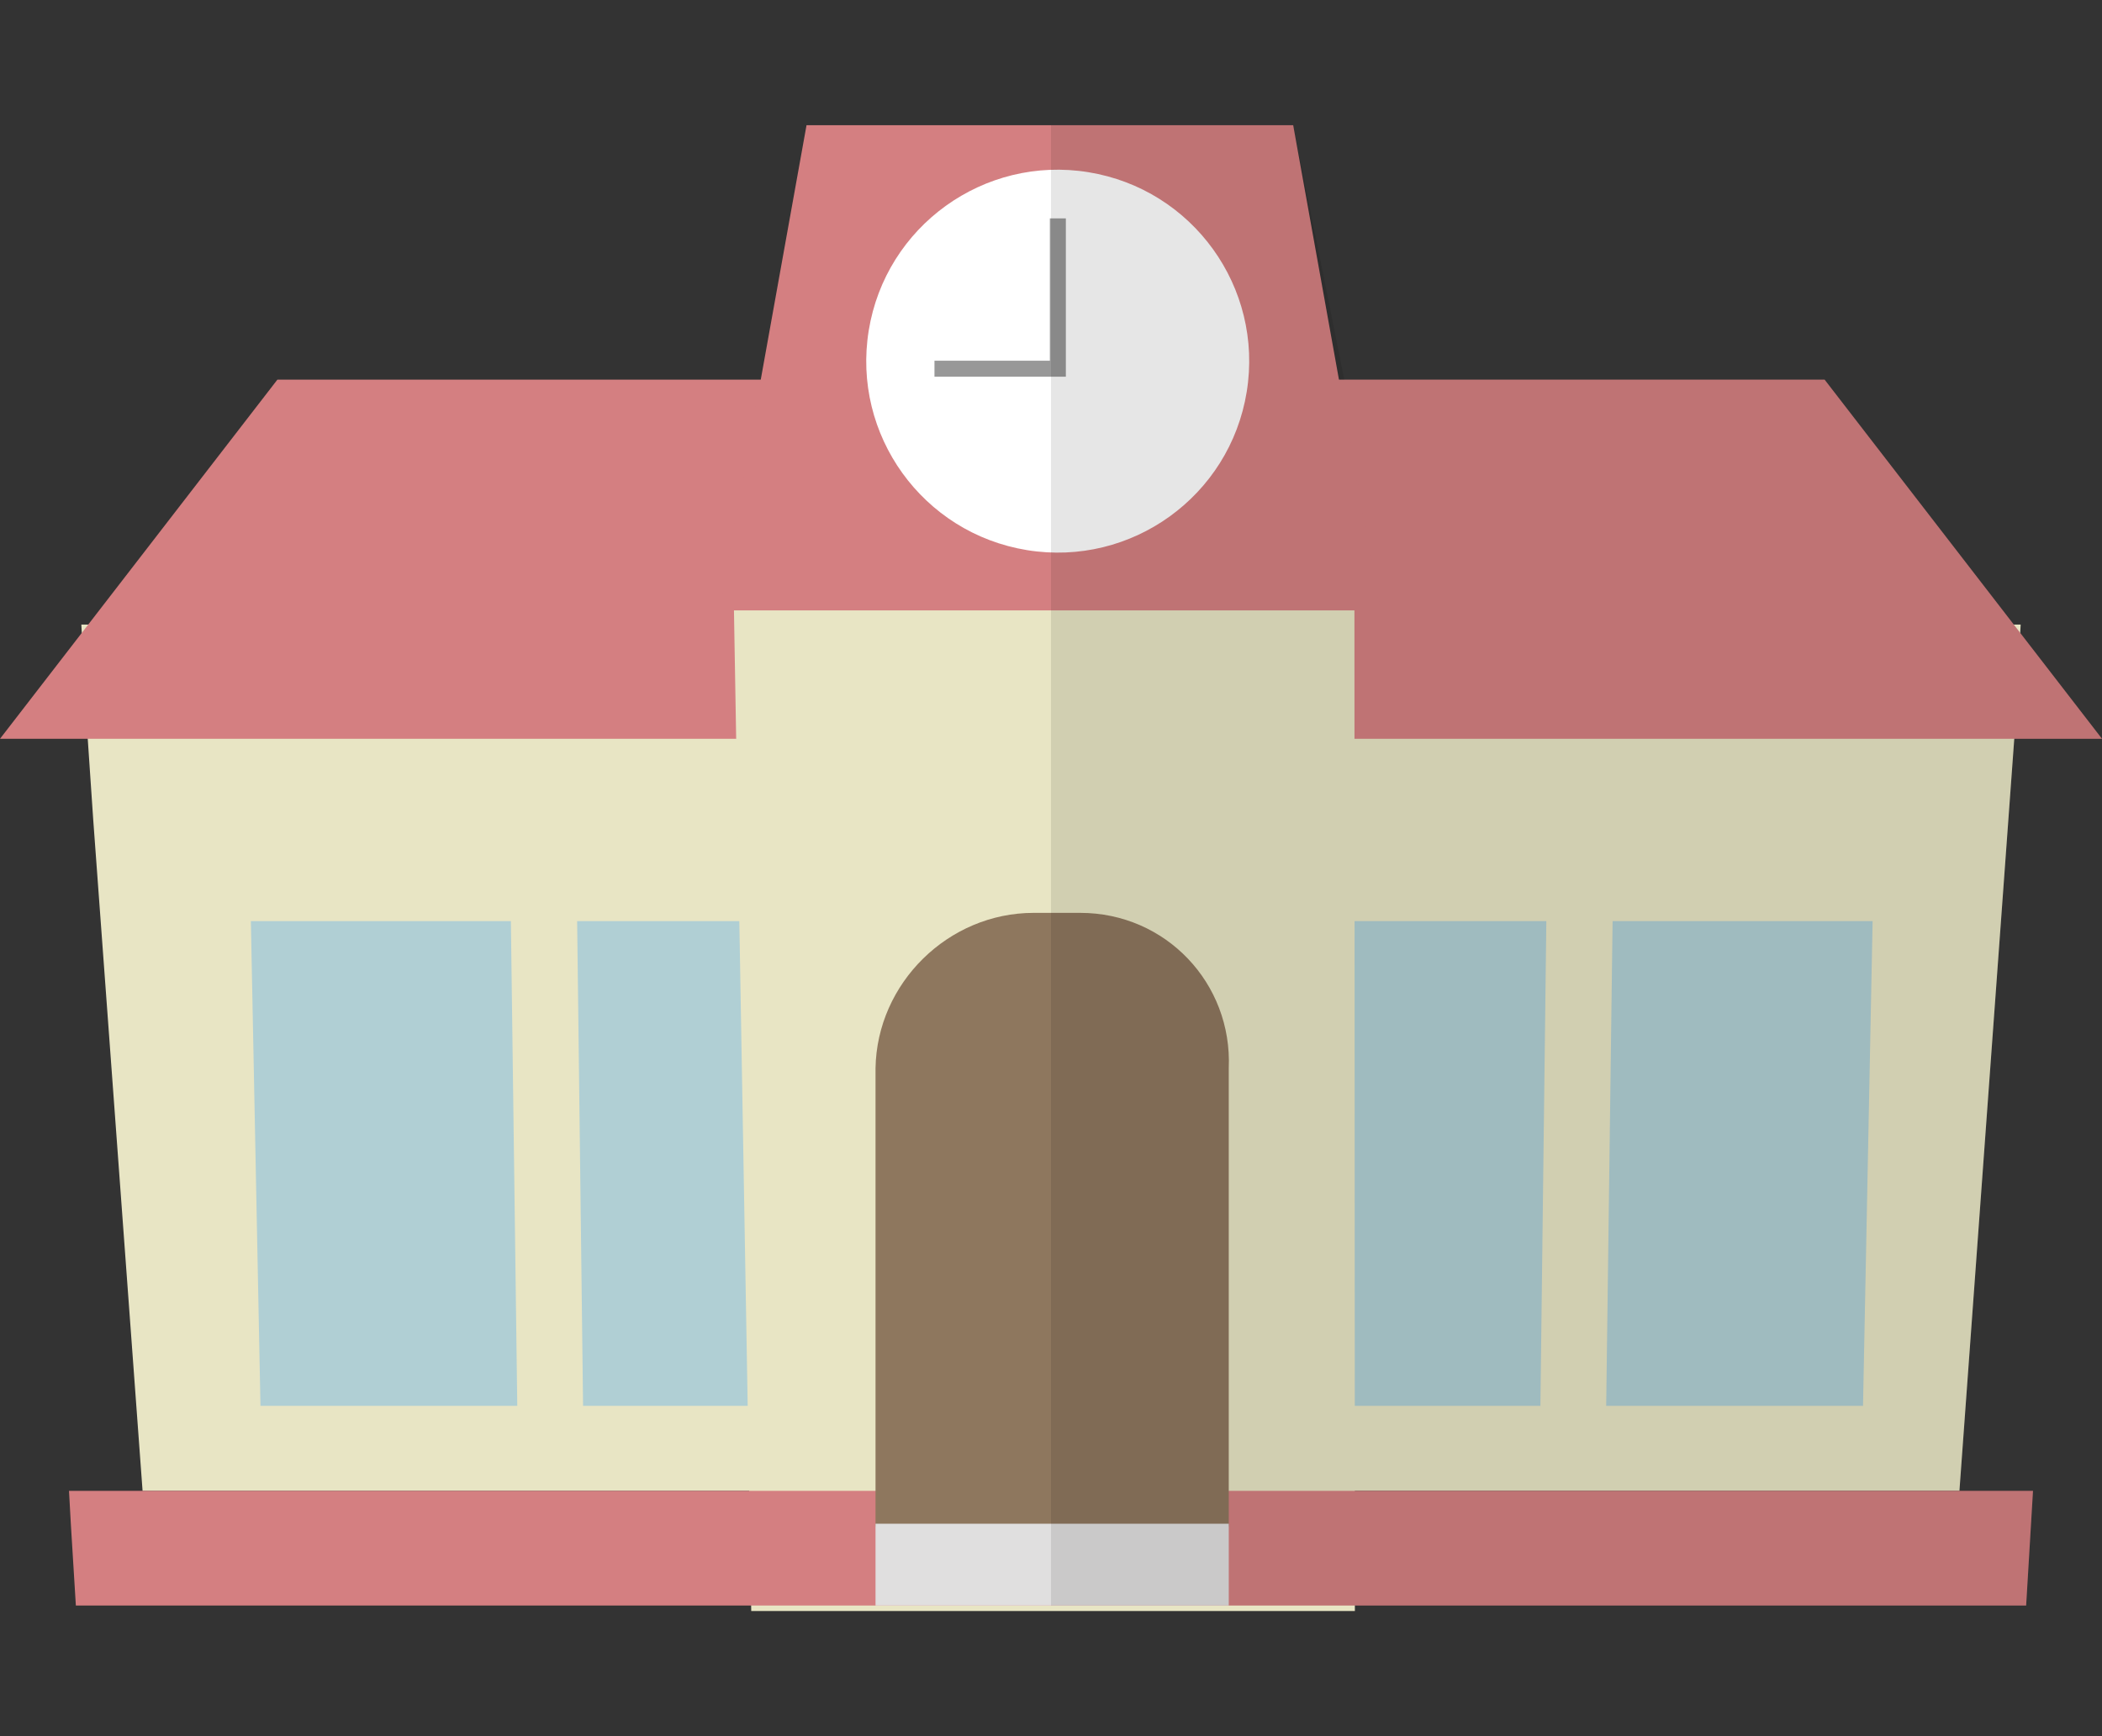
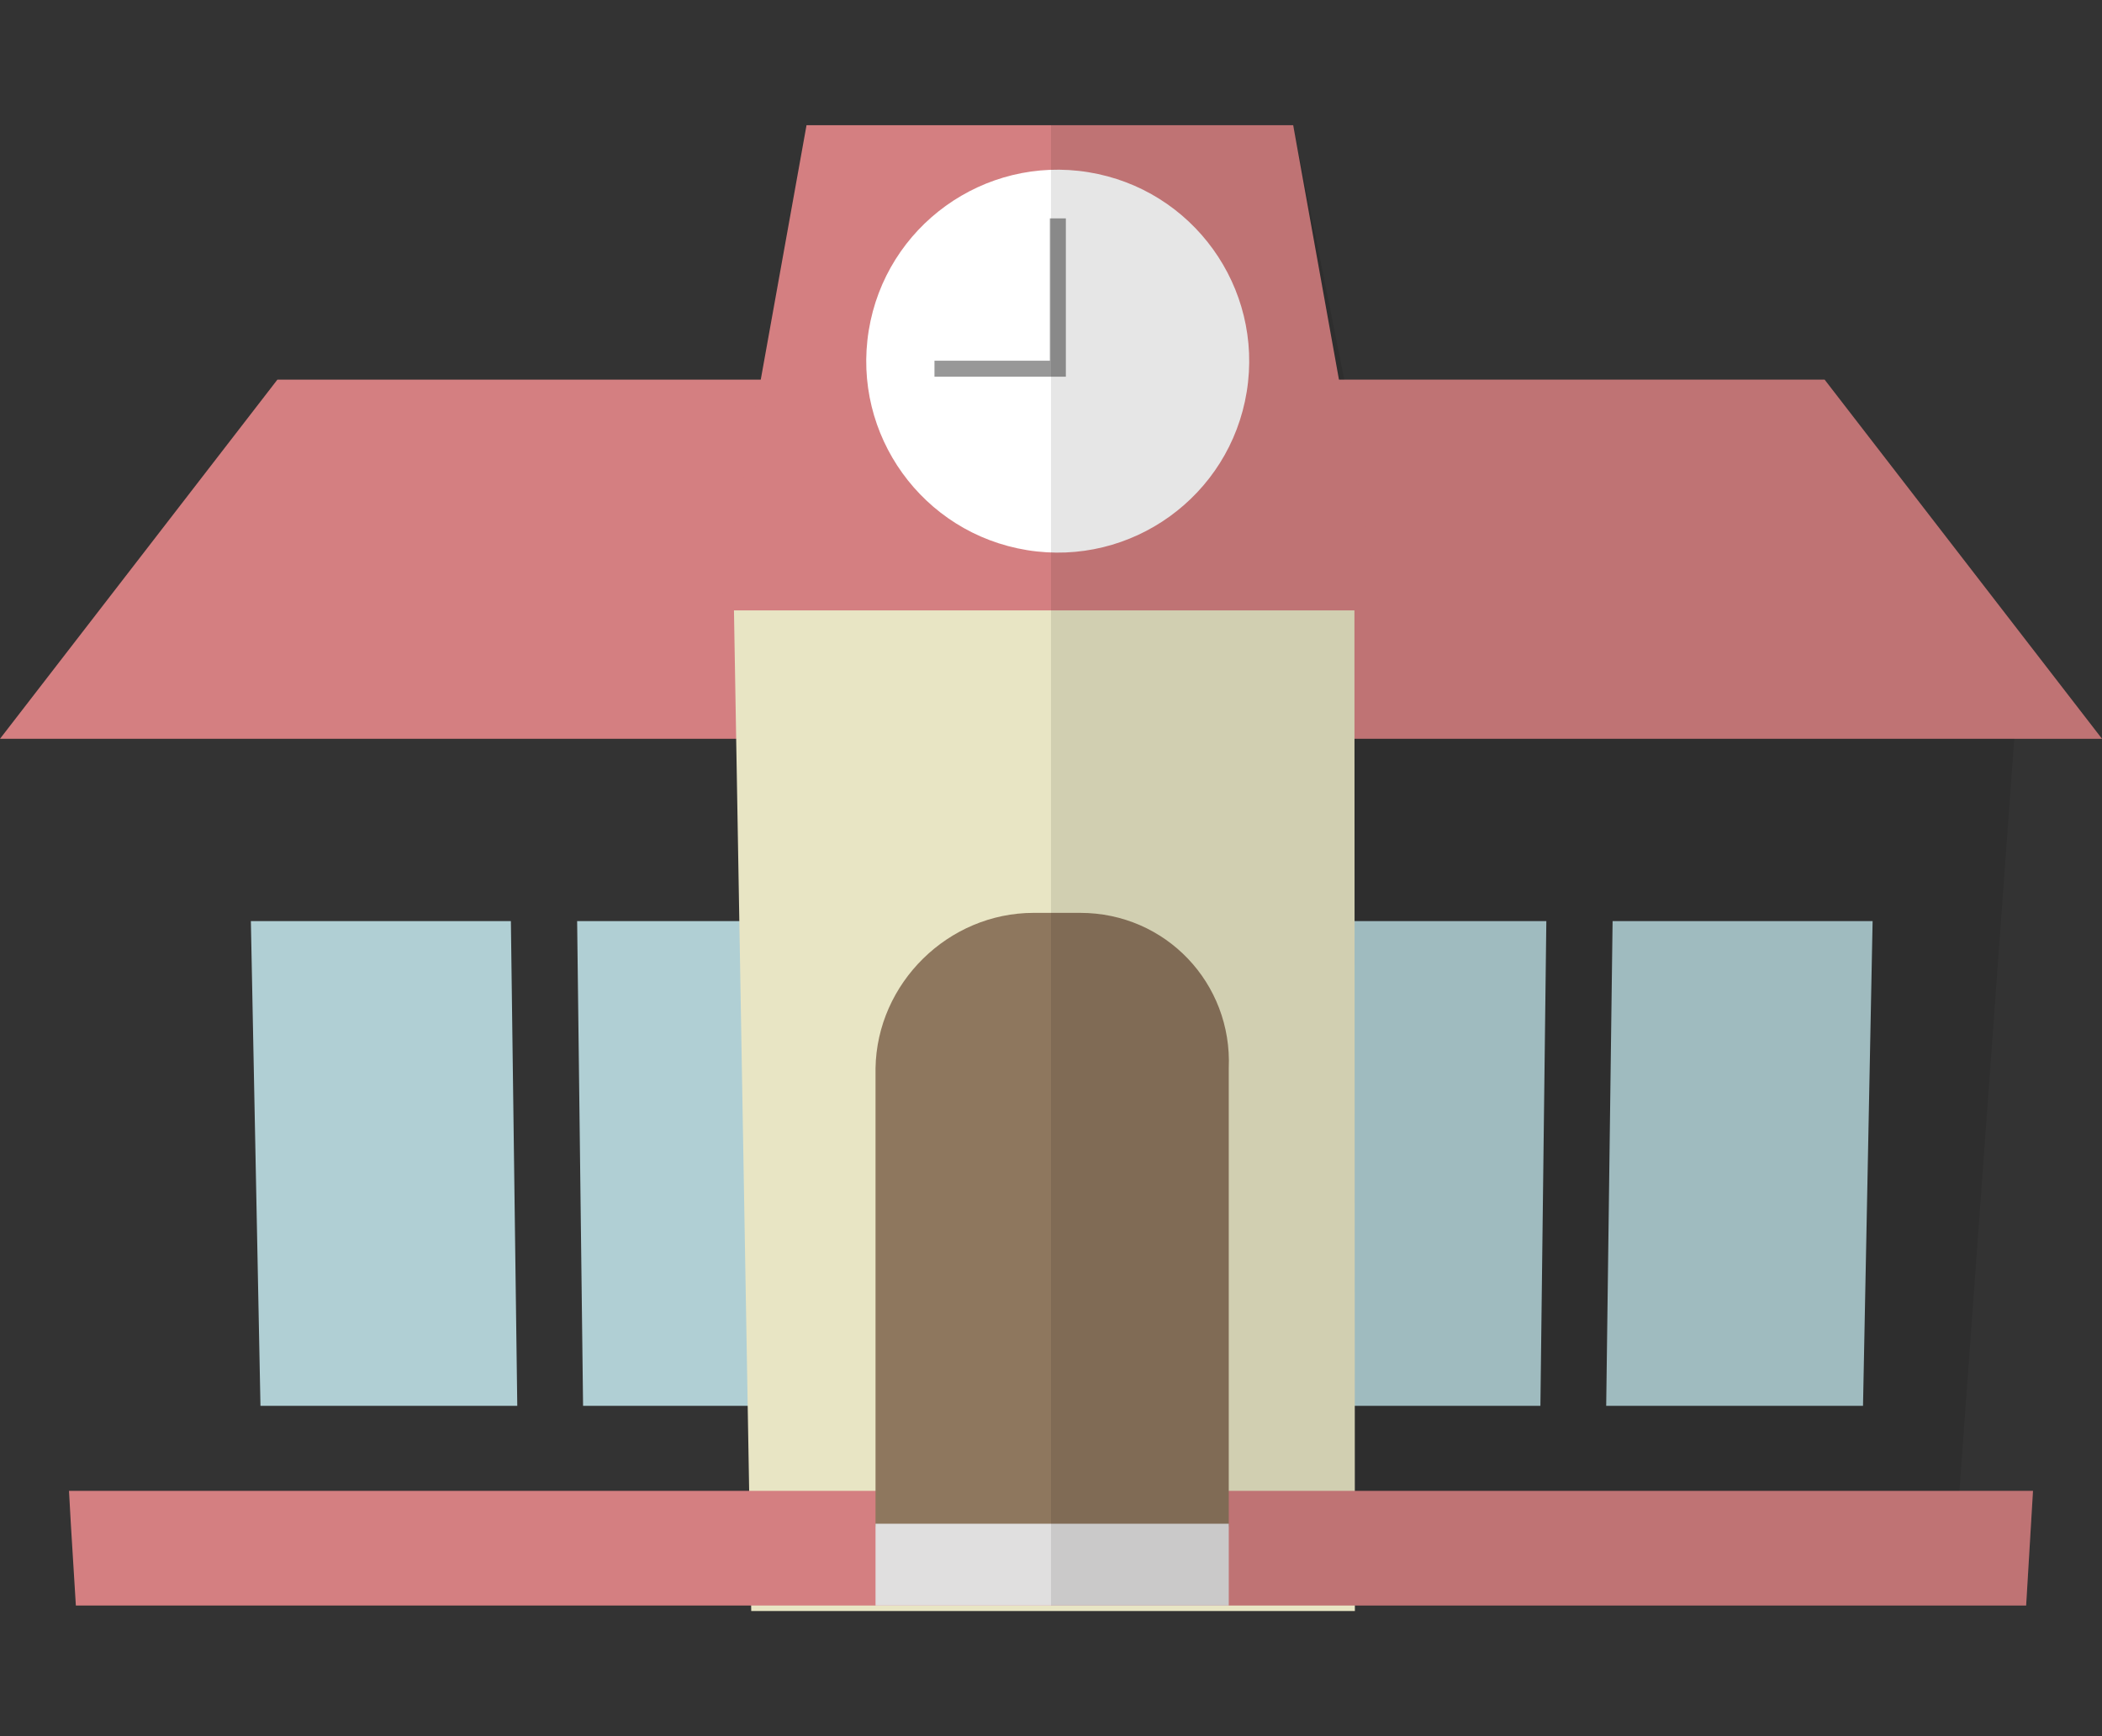
<svg xmlns="http://www.w3.org/2000/svg" id="_レイヤー_2" viewBox="0 0 46 38">
  <rect x="0" y="0" width="46" height="38" fill="#333333" stroke="none" />
  <defs>
    <style>.cls-1{fill:#8e775e;}.cls-1,.cls-2,.cls-3,.cls-4,.cls-5,.cls-6,.cls-7,.cls-8{stroke-width:0px;}.cls-2{fill:#030000;opacity:.1;}.cls-3,.cls-9{fill:none;}.cls-4{fill:#b0cfd4;}.cls-5{fill:#e0dfdf;}.cls-6{fill:#e8e5c4;}.cls-7{fill:#fff;}.cls-8{fill:#d47f81;}.cls-9{stroke:#989898;stroke-miterlimit:10;stroke-width:.35px;}</style>
  </defs>
  <g id="_ヘッダ">
-     <polygon class="cls-6" points="44.22 13.67 44.08 16.17 42.88 32.63 3.12 32.63 2.04 17.94 1.92 16.17 1.78 13.67 44.22 13.67" />
    <polygon class="cls-4" points="18.38 30.77 12.76 30.77 12.63 20.16 18.32 20.16 18.38 30.77" />
    <polygon class="cls-4" points="28.09 30.77 33.71 30.77 33.84 20.16 28.15 20.16 28.09 30.77" />
    <polygon class="cls-8" points="46 16.17 0 16.17 6.07 8.31 39.93 8.31 46 16.17" />
    <polygon class="cls-6" points="29.65 35.26 16.44 35.26 16.05 12.67 22.77 9.59 27.65 11.78 29.64 12.67 29.65 35.26" />
    <polygon class="cls-8" points="44.49 32.63 44.34 35.14 1.66 35.14 1.55 33.35 1.51 32.63 44.49 32.63" />
    <polygon class="cls-4" points="11.32 30.77 5.7 30.77 5.49 20.16 11.18 20.16 11.32 30.77" />
    <polygon class="cls-4" points="35.15 30.77 40.77 30.77 40.98 20.16 35.29 20.16 35.15 30.77" />
    <polygon class="cls-4" points="25.4 27.19 19.86 27.19 19.82 22.83 25.43 22.83 25.4 27.19" />
    <path class="cls-1" d="M23.64,19.98h-1.02c-1.87,0-3.43,1.54-3.46,3.4v10.03h7.73v-10.03c.08-1.86-1.38-3.4-3.25-3.4Z" />
    <rect class="cls-5" x="19.16" y="33.35" width="7.73" height="1.79" />
    <polygon class="cls-8" points="30.21 13.36 15.74 13.36 17.65 2.74 28.3 2.74 30.21 13.36" />
    <circle class="cls-7" cx="23.15" cy="7.9" r="4.19" transform="translate(11.64 29.49) rotate(-80.78)" />
    <polyline class="cls-9" points="20.45 8.07 23.15 8.07 23.15 4.78" />
    <polygon class="cls-2" points="44.08 16.17 46 16.17 39.93 8.31 29.42 8.31 28.3 2.74 23 2.74 23 35.14 29 35.14 29 35.14 39.02 35.14 39.02 35.14 44.34 35.14 44.49 32.63 42.88 32.63 44.08 16.17" />
    <rect class="cls-3" width="46" height="38" />
    <rect class="cls-3" width="46" height="38" />
    <rect class="cls-3" width="46" height="38" />
    <rect class="cls-3" width="46" height="38" />
    <rect class="cls-3" width="46" height="38" />
-     <rect class="cls-3" width="46" height="38" />
  </g>
</svg>